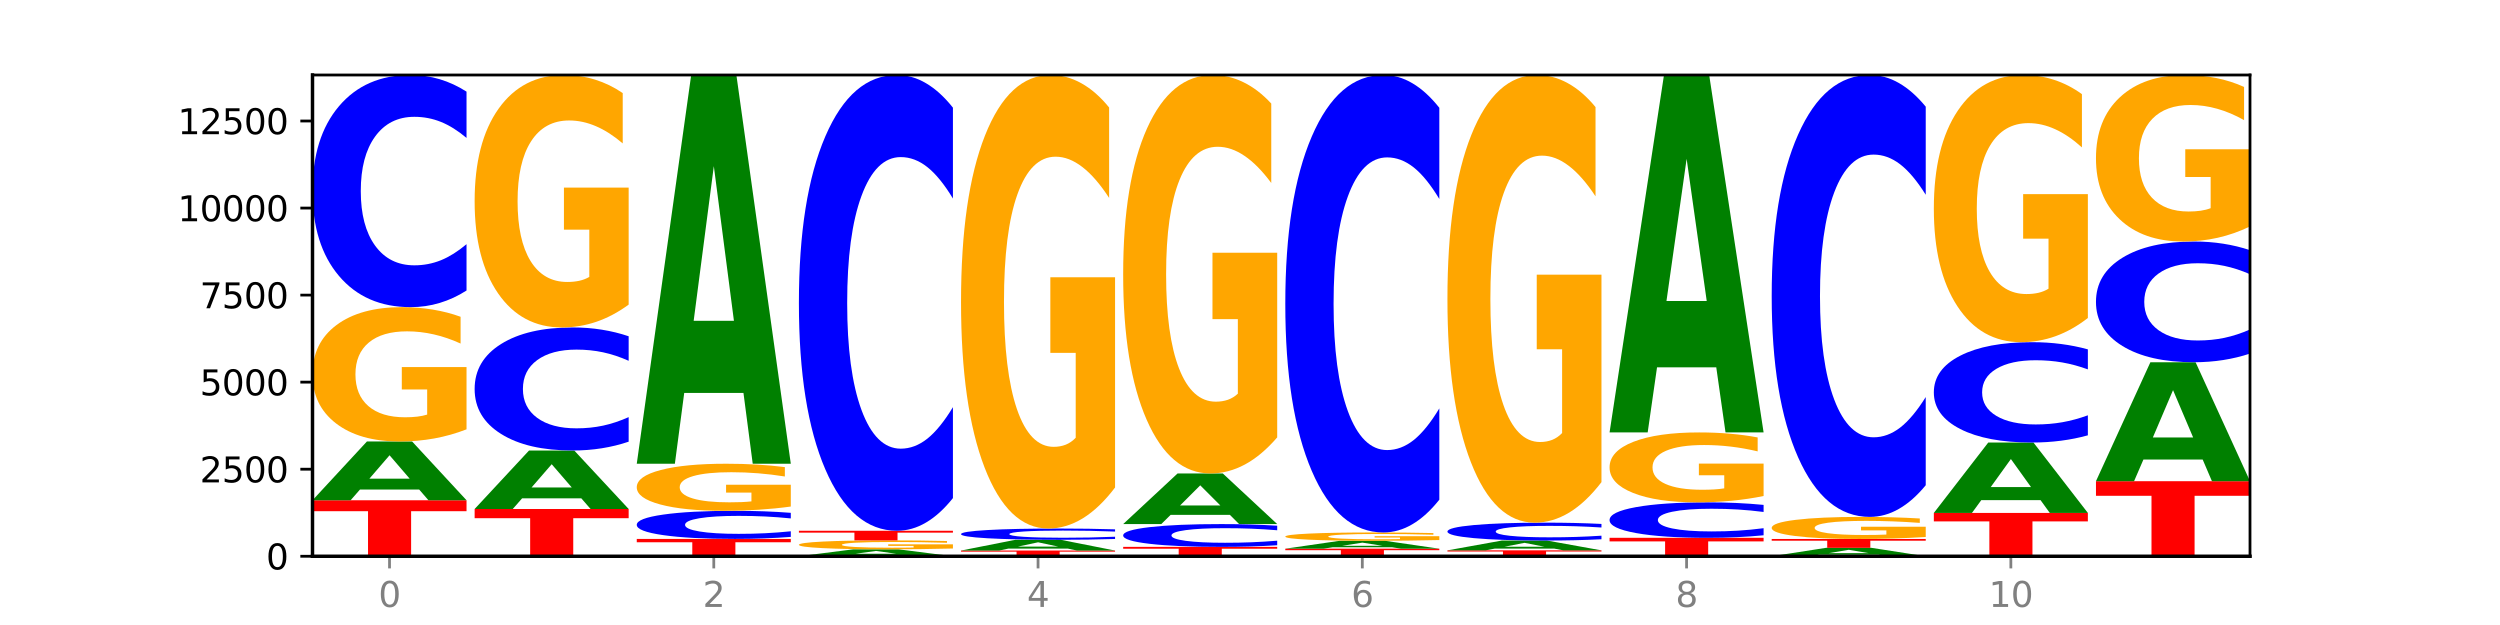
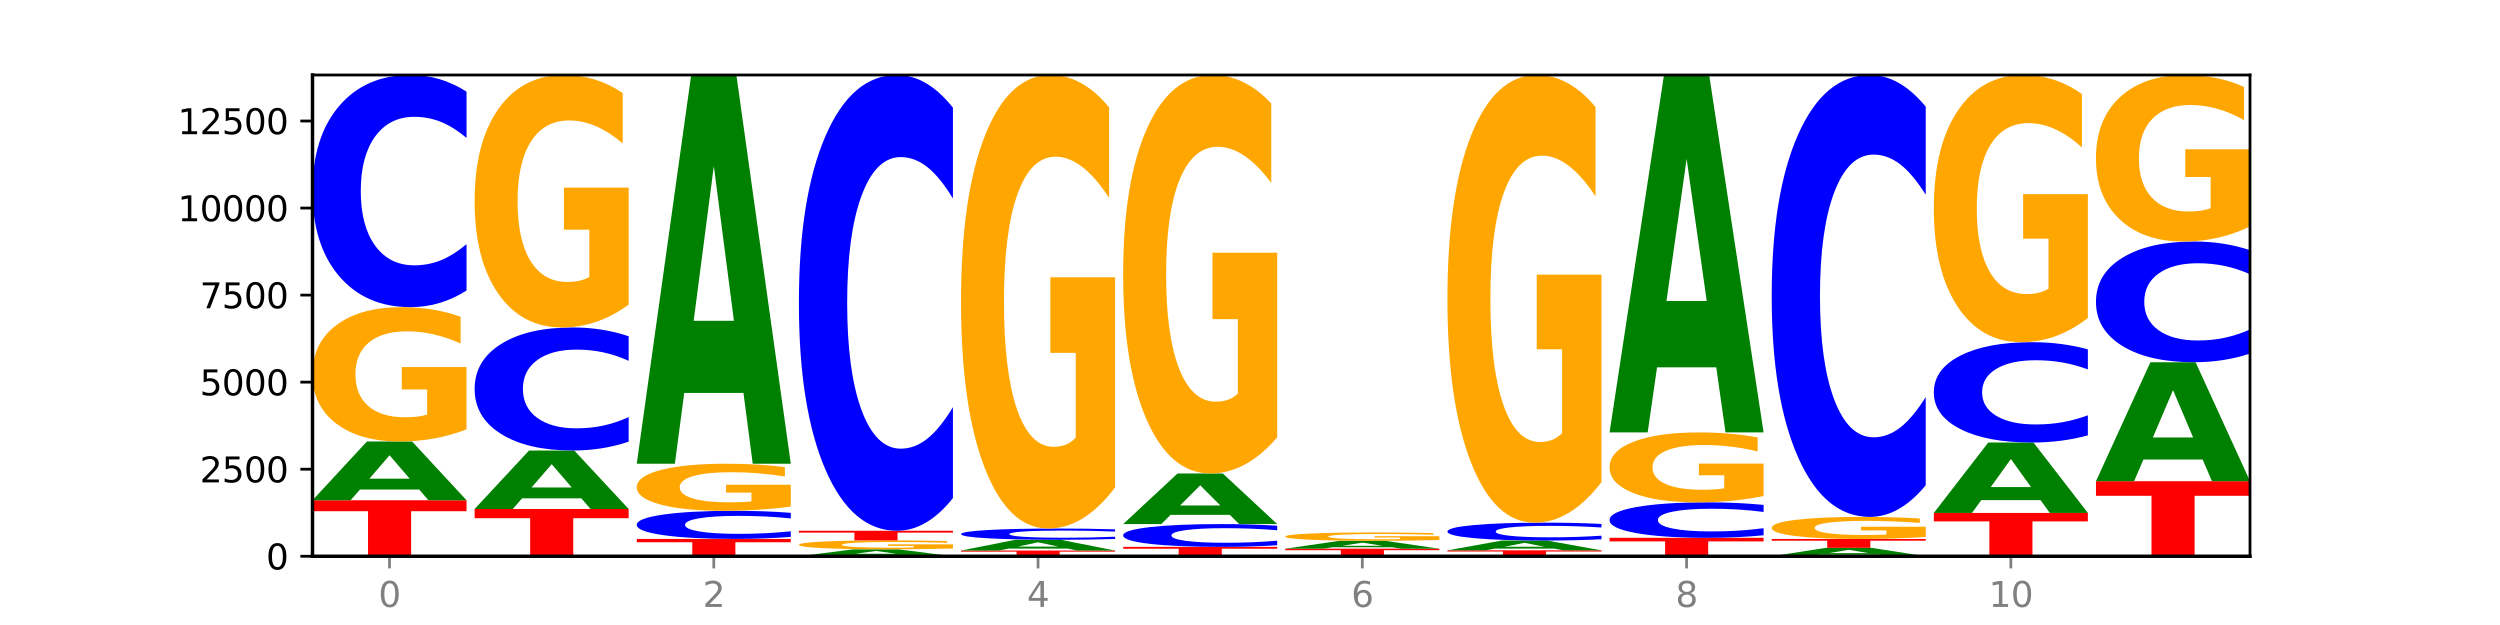
<svg xmlns="http://www.w3.org/2000/svg" xmlns:xlink="http://www.w3.org/1999/xlink" width="720pt" height="180pt" viewBox="0 0 720 180" version="1.1">
  <defs>
    <style type="text/css">*{stroke-linejoin: round; stroke-linecap: butt}</style>
  </defs>
  <g id="figure_1">
    <g id="patch_1">
      <path d="M 0 180  L 720 180  L 720 0  L 0 0  z " style="fill: #ffffff" />
    </g>
    <g id="axes_1">
      <g id="patch_2">
        <path d="M 90 160.2  L 648 160.2  L 648 21.6  L 90 21.6  z " style="fill: #ffffff" />
      </g>
      <g id="line2d_1">
        <path d="M 90 160.2  L 648 160.2  " clip-path="url(#p701e735730)" style="fill: none; stroke: #000000; stroke-width: 0.5; stroke-linecap: square" />
      </g>
      <g id="patch_3">
        <path d="M 90 144.075  L 134.36 144.075  L 134.36 147.22  L 118.401 147.22  L 118.401 160.2  L 105.99 160.2  L 105.99 147.22  L 90 147.22  L 90 144.075  z " clip-path="url(#p701e735730)" style="fill: #ff0000" />
      </g>
      <g id="patch_4">
        <path d="M 120.728 140.991  L 103.668 140.991  L 100.974 144.075  L 90 144.075  L 105.672 127.147  L 118.687 127.147  L 134.36 144.075  L 123.395 144.075  L 120.728 140.991  z M 106.389 137.849  L 117.98 137.849  L 112.194 131.116  L 106.389 137.849  z " clip-path="url(#p701e735730)" style="fill: #008000" />
      </g>
      <g id="patch_5">
        <path d="M 134.36 123.647  Q 129.886 125.397 125.074 126.276  Q 120.263 127.147 115.133 127.147  Q 103.541 127.147 96.77 121.936  Q 90 116.726 90 107.815  Q 90 98.8 96.89 93.629  Q 103.789 88.458 115.789 88.458  Q 120.412 88.458 124.647 89.161  Q 128.892 89.857 132.65 91.231  L 132.65 98.944  Q 128.773 97.177 124.935 96.306  Q 121.098 95.427 117.24 95.427  Q 110.102 95.427 106.235 98.64  Q 102.367 101.845 102.367 107.815  Q 102.367 113.729 106.096 116.957  Q 109.824 120.178 116.684 120.178  Q 118.553 120.178 120.153 119.994  Q 121.754 119.802 123.026 119.403  L 123.026 112.162  L 115.719 112.162  L 115.719 105.713  L 134.36 105.713  L 134.36 123.647  z " clip-path="url(#p701e735730)" style="fill: #ffa600" />
      </g>
      <g id="patch_6">
        <path d="M 134.36 83.666  Q 130.649 86.041 126.637 87.243  Q 122.624 88.458 118.254 88.458  Q 105.222 88.458 97.611 79.453  Q 90 70.449 90 55.05  Q 90 39.595 97.611 30.605  Q 105.222 21.6 118.254 21.6  Q 122.624 21.6 126.637 22.815  Q 130.649 24.017 134.36 26.392  L 134.36 39.72  Q 130.616 36.571 126.983 35.107  Q 123.351 33.643 119.339 33.643  Q 112.141 33.643 108.017 39.347  Q 103.904 45.037 103.904 55.05  Q 103.904 65.021 108.017 70.725  Q 112.141 76.415 119.339 76.415  Q 123.351 76.415 126.983 74.951  Q 130.616 73.473 134.36 70.325  L 134.36 83.666  z " clip-path="url(#p701e735730)" style="fill: #0000ff" />
      </g>
      <g id="patch_7">
        <path d="M 136.695 146.592  L 181.054 146.592  L 181.054 149.246  L 165.095 149.246  L 165.095 160.2  L 152.685 160.2  L 152.685 149.246  L 136.695 149.246  L 136.695 146.592  z " clip-path="url(#p701e735730)" style="fill: #ff0000" />
      </g>
      <g id="patch_8">
        <path d="M 167.423 143.523  L 150.363 143.523  L 147.669 146.592  L 136.695 146.592  L 152.367 129.744  L 165.382 129.744  L 181.054 146.592  L 170.089 146.592  L 167.423 143.523  z M 153.083 140.396  L 164.675 140.396  L 158.888 133.694  L 153.083 140.396  z " clip-path="url(#p701e735730)" style="fill: #008000" />
      </g>
      <g id="patch_9">
        <path d="M 181.054 127.204  Q 177.344 128.463 173.331 129.1  Q 169.319 129.744 164.949 129.744  Q 151.917 129.744 144.306 124.971  Q 136.695 120.198 136.695 112.035  Q 136.695 103.844 144.306 99.078  Q 151.917 94.305 164.949 94.305  Q 169.319 94.305 173.331 94.949  Q 177.344 95.586 181.054 96.845  L 181.054 103.909  Q 177.31 102.24 173.678 101.464  Q 170.045 100.688 166.033 100.688  Q 158.835 100.688 154.711 103.712  Q 150.598 106.728 150.598 112.035  Q 150.598 117.321 154.711 120.344  Q 158.835 123.361 166.033 123.361  Q 170.045 123.361 173.678 122.585  Q 177.31 121.801 181.054 120.132  L 181.054 127.204  z " clip-path="url(#p701e735730)" style="fill: #0000ff" />
      </g>
      <g id="patch_10">
        <path d="M 181.054 87.726  Q 176.581 91.016 171.769 92.668  Q 166.957 94.305 161.827 94.305  Q 150.235 94.305 143.465 84.513  Q 136.695 74.72 136.695 57.975  Q 136.695 41.034 143.584 31.317  Q 150.484 21.6 162.483 21.6  Q 167.106 21.6 171.341 22.922  Q 175.586 24.228 179.344 26.811  L 179.344 41.304  Q 175.467 37.985 171.63 36.348  Q 167.792 34.696 163.935 34.696  Q 156.797 34.696 152.929 40.734  Q 149.062 46.756 149.062 57.975  Q 149.062 69.089 152.79 75.156  Q 156.518 81.208 163.378 81.208  Q 165.247 81.208 166.848 80.863  Q 168.448 80.503 169.721 79.752  L 169.721 66.145  L 162.414 66.145  L 162.414 54.025  L 181.054 54.025  L 181.054 87.726  z " clip-path="url(#p701e735730)" style="fill: #ffa600" />
      </g>
      <g id="patch_11">
        <path d="M 183.389 155.206  L 227.749 155.206  L 227.749 156.18  L 211.79 156.18  L 211.79 160.2  L 199.379 160.2  L 199.379 156.18  L 183.389 156.18  L 183.389 155.206  z " clip-path="url(#p701e735730)" style="fill: #ff0000" />
      </g>
      <g id="patch_12">
        <path d="M 227.749 154.626  Q 224.038 154.913 220.026 155.059  Q 216.014 155.206 211.644 155.206  Q 198.612 155.206 191 154.116  Q 183.389 153.026 183.389 151.162  Q 183.389 149.291 191 148.203  Q 198.612 147.113 211.644 147.113  Q 216.014 147.113 220.026 147.26  Q 224.038 147.406 227.749 147.693  L 227.749 149.306  Q 224.005 148.925 220.372 148.748  Q 216.74 148.571 212.728 148.571  Q 205.53 148.571 201.406 149.261  Q 197.293 149.95 197.293 151.162  Q 197.293 152.369 201.406 153.059  Q 205.53 153.748 212.728 153.748  Q 216.74 153.748 220.372 153.571  Q 224.005 153.392 227.749 153.011  L 227.749 154.626  z " clip-path="url(#p701e735730)" style="fill: #0000ff" />
      </g>
      <g id="patch_13">
        <path d="M 227.749 145.886  Q 223.275 146.5 218.463 146.808  Q 213.652 147.113 208.522 147.113  Q 196.93 147.113 190.159 145.287  Q 183.389 143.461 183.389 140.338  Q 183.389 137.179 190.279 135.367  Q 197.178 133.555 209.178 133.555  Q 213.801 133.555 218.036 133.801  Q 222.281 134.045 226.039 134.527  L 226.039 137.23  Q 222.162 136.611 218.324 136.305  Q 214.487 135.997 210.629 135.997  Q 203.491 135.997 199.624 137.123  Q 195.757 138.246 195.757 140.338  Q 195.757 142.411 199.485 143.542  Q 203.213 144.671 210.073 144.671  Q 211.942 144.671 213.542 144.607  Q 215.143 144.539 216.415 144.399  L 216.415 141.862  L 209.108 141.862  L 209.108 139.602  L 227.749 139.602  L 227.749 145.886  z " clip-path="url(#p701e735730)" style="fill: #ffa600" />
      </g>
      <g id="patch_14">
        <path d="M 214.117 113.16  L 197.057 113.16  L 194.363 133.555  L 183.389 133.555  L 199.062 21.6  L 212.077 21.6  L 227.749 133.555  L 216.784 133.555  L 214.117 113.16  z M 199.778 92.382  L 211.369 92.382  L 205.583 47.849  L 199.778 92.382  z " clip-path="url(#p701e735730)" style="fill: #008000" />
      </g>
      <g id="patch_15">
        <path d="M 260.812 159.836  L 243.752 159.836  L 241.058 160.2  L 230.084 160.2  L 245.756 158.204  L 258.771 158.204  L 274.444 160.2  L 263.478 160.2  L 260.812 159.836  z M 246.473 159.466  L 258.064 159.466  L 252.277 158.672  L 246.473 159.466  z " clip-path="url(#p701e735730)" style="fill: #008000" />
      </g>
      <g id="patch_16">
        <path d="M 274.444 157.971  Q 269.97 158.088 265.158 158.146  Q 260.346 158.204 255.216 158.204  Q 243.624 158.204 236.854 157.857  Q 230.084 157.51 230.084 156.917  Q 230.084 156.316 236.973 155.972  Q 243.873 155.627 255.872 155.627  Q 260.495 155.627 264.73 155.674  Q 268.976 155.72 272.734 155.812  L 272.734 156.326  Q 268.856 156.208 265.019 156.15  Q 261.181 156.091 257.324 156.091  Q 250.186 156.091 246.318 156.305  Q 242.451 156.519 242.451 156.917  Q 242.451 157.311 246.179 157.526  Q 249.907 157.74 256.767 157.74  Q 258.636 157.74 260.237 157.728  Q 261.837 157.715 263.11 157.689  L 263.11 157.206  L 255.803 157.206  L 255.803 156.777  L 274.444 156.777  L 274.444 157.971  z " clip-path="url(#p701e735730)" style="fill: #ffa600" />
      </g>
      <g id="patch_17">
        <path d="M 230.084 152.859  L 274.444 152.859  L 274.444 153.399  L 258.484 153.399  L 258.484 155.627  L 246.074 155.627  L 246.074 153.399  L 230.084 153.399  L 230.084 152.859  z " clip-path="url(#p701e735730)" style="fill: #ff0000" />
      </g>
      <g id="patch_18">
        <path d="M 274.444 143.451  Q 270.733 148.114 266.721 150.473  Q 262.708 152.859 258.338 152.859  Q 245.306 152.859 237.695 135.181  Q 230.084 117.503 230.084 87.27  Q 230.084 56.93 237.695 39.278  Q 245.306 21.6 258.338 21.6  Q 262.708 21.6 266.721 23.986  Q 270.733 26.345 274.444 31.009  L 274.444 57.174  Q 270.699 50.992 267.067 48.118  Q 263.435 45.243 259.422 45.243  Q 252.224 45.243 248.1 56.442  Q 243.987 67.613 243.987 87.27  Q 243.987 106.847 248.1 118.045  Q 252.224 129.216 259.422 129.216  Q 263.435 129.216 267.067 126.342  Q 270.699 123.441 274.444 117.259  L 274.444 143.451  z " clip-path="url(#p701e735730)" style="fill: #0000ff" />
      </g>
      <g id="patch_19">
        <path d="M 276.778 158.555  L 321.138 158.555  L 321.138 158.876  L 305.179 158.876  L 305.179 160.2  L 292.768 160.2  L 292.768 158.876  L 276.778 158.876  L 276.778 158.555  z " clip-path="url(#p701e735730)" style="fill: #ff0000" />
      </g>
      <g id="patch_20">
        <path d="M 307.506 157.991  L 290.446 157.991  L 287.753 158.555  L 276.778 158.555  L 292.451 155.457  L 305.466 155.457  L 321.138 158.555  L 310.173 158.555  L 307.506 157.991  z M 293.167 157.416  L 304.758 157.416  L 298.972 156.183  L 293.167 157.416  z " clip-path="url(#p701e735730)" style="fill: #008000" />
      </g>
      <g id="patch_21">
        <path d="M 321.138 155.224  Q 317.427 155.34 313.415 155.398  Q 309.403 155.457 305.033 155.457  Q 292.001 155.457 284.389 155.02  Q 276.778 154.584 276.778 153.838  Q 276.778 153.089 284.389 152.654  Q 292.001 152.218 305.033 152.218  Q 309.403 152.218 313.415 152.276  Q 317.427 152.335 321.138 152.45  L 321.138 153.095  Q 317.394 152.943 313.762 152.872  Q 310.129 152.801 306.117 152.801  Q 298.919 152.801 294.795 153.077  Q 290.682 153.353 290.682 153.838  Q 290.682 154.321 294.795 154.598  Q 298.919 154.873 306.117 154.873  Q 310.129 154.873 313.762 154.802  Q 317.394 154.731 321.138 154.578  L 321.138 155.224  z " clip-path="url(#p701e735730)" style="fill: #0000ff" />
      </g>
      <g id="patch_22">
        <path d="M 321.138 140.4  Q 316.664 146.309 311.853 149.277  Q 307.041 152.218 301.911 152.218  Q 290.319 152.218 283.549 134.626  Q 276.778 117.034 276.778 86.949  Q 276.778 56.514 283.668 39.057  Q 290.567 21.6 302.567 21.6  Q 307.19 21.6 311.425 23.974  Q 315.67 26.322 319.428 30.963  L 319.428 57  Q 315.551 51.037 311.713 48.096  Q 307.876 45.128 304.018 45.128  Q 296.88 45.128 293.013 55.974  Q 289.146 66.794 289.146 86.949  Q 289.146 106.916 292.874 117.816  Q 296.602 128.69 303.462 128.69  Q 305.331 128.69 306.931 128.069  Q 308.532 127.422 309.805 126.072  L 309.805 101.627  L 302.497 101.627  L 302.497 79.853  L 321.138 79.853  L 321.138 140.4  z " clip-path="url(#p701e735730)" style="fill: #ffa600" />
      </g>
      <g id="patch_23">
        <path d="M 323.473 157.502  L 367.833 157.502  L 367.833 158.029  L 351.873 158.029  L 351.873 160.2  L 339.463 160.2  L 339.463 158.029  L 323.473 158.029  L 323.473 157.502  z " clip-path="url(#p701e735730)" style="fill: #ff0000" />
      </g>
      <g id="patch_24">
        <path d="M 367.833 157.032  Q 364.122 157.265 360.11 157.383  Q 356.097 157.502 351.727 157.502  Q 338.695 157.502 331.084 156.618  Q 323.473 155.733 323.473 154.22  Q 323.473 152.702 331.084 151.819  Q 338.695 150.934 351.727 150.934  Q 356.097 150.934 360.11 151.053  Q 364.122 151.171 367.833 151.405  L 367.833 152.714  Q 364.088 152.405 360.456 152.261  Q 356.824 152.117 352.811 152.117  Q 345.614 152.117 341.489 152.677  Q 337.376 153.236 337.376 154.22  Q 337.376 155.2 341.489 155.76  Q 345.614 156.319 352.811 156.319  Q 356.824 156.319 360.456 156.175  Q 364.088 156.03 367.833 155.721  L 367.833 157.032  z " clip-path="url(#p701e735730)" style="fill: #0000ff" />
      </g>
      <g id="patch_25">
        <path d="M 354.201 148.278  L 337.141 148.278  L 334.447 150.934  L 323.473 150.934  L 339.145 136.353  L 352.16 136.353  L 367.833 150.934  L 356.867 150.934  L 354.201 148.278  z M 339.862 145.572  L 351.453 145.572  L 345.666 139.772  L 339.862 145.572  z " clip-path="url(#p701e735730)" style="fill: #008000" />
      </g>
      <g id="patch_26">
        <path d="M 367.833 125.97  Q 363.359 131.162 358.547 133.769  Q 353.735 136.353 348.605 136.353  Q 337.013 136.353 330.243 120.898  Q 323.473 105.442 323.473 79.012  Q 323.473 52.273 330.362 36.937  Q 337.262 21.6 349.262 21.6  Q 353.884 21.6 358.12 23.686  Q 362.365 25.748 366.123 29.825  L 366.123 52.7  Q 362.245 47.461 358.408 44.878  Q 354.57 42.27 350.713 42.27  Q 343.575 42.27 339.708 51.799  Q 335.84 61.305 335.84 79.012  Q 335.84 96.553 339.568 106.13  Q 343.297 115.683 350.156 115.683  Q 352.025 115.683 353.626 115.137  Q 355.227 114.569 356.499 113.383  L 356.499 91.907  L 349.192 91.907  L 349.192 72.778  L 367.833 72.778  L 367.833 125.97  z " clip-path="url(#p701e735730)" style="fill: #ffa600" />
      </g>
      <g id="patch_27">
        <path d="M 370.167 158.024  L 414.527 158.024  L 414.527 158.448  L 398.568 158.448  L 398.568 160.2  L 386.158 160.2  L 386.158 158.448  L 370.167 158.448  L 370.167 158.024  z " clip-path="url(#p701e735730)" style="fill: #ff0000" />
      </g>
      <g id="patch_28">
        <path d="M 400.895 157.609  L 383.835 157.609  L 381.142 158.024  L 370.167 158.024  L 385.84 155.747  L 398.855 155.747  L 414.527 158.024  L 403.562 158.024  L 400.895 157.609  z M 386.556 157.187  L 398.147 157.187  L 392.361 156.281  L 386.556 157.187  z " clip-path="url(#p701e735730)" style="fill: #008000" />
      </g>
      <g id="patch_29">
        <path d="M 414.527 155.531  Q 410.053 155.639 405.242 155.694  Q 400.43 155.747 395.3 155.747  Q 383.708 155.747 376.938 155.425  Q 370.167 155.102 370.167 154.55  Q 370.167 153.991 377.057 153.671  Q 383.956 153.351 395.956 153.351  Q 400.579 153.351 404.814 153.394  Q 409.059 153.437 412.817 153.523  L 412.817 154  Q 408.94 153.891 405.102 153.837  Q 401.265 153.782 397.408 153.782  Q 390.269 153.782 386.402 153.981  Q 382.535 154.18 382.535 154.55  Q 382.535 154.916 386.263 155.116  Q 389.991 155.316 396.851 155.316  Q 398.72 155.316 400.321 155.304  Q 401.921 155.292 403.194 155.268  L 403.194 154.819  L 395.887 154.819  L 395.887 154.42  L 414.527 154.42  L 414.527 155.531  z " clip-path="url(#p701e735730)" style="fill: #ffa600" />
      </g>
      <g id="patch_30">
-         <path d="M 414.527 143.907  Q 410.817 148.588 406.804 150.956  Q 402.792 153.351 398.422 153.351  Q 385.39 153.351 377.779 135.606  Q 370.167 117.862 370.167 87.516  Q 370.167 57.062 377.779 39.345  Q 385.39 21.6 398.422 21.6  Q 402.792 21.6 406.804 23.995  Q 410.817 26.363 414.527 31.044  L 414.527 57.307  Q 410.783 51.102 407.151 48.217  Q 403.518 45.332 399.506 45.332  Q 392.308 45.332 388.184 56.572  Q 384.071 67.785 384.071 87.516  Q 384.071 107.166 388.184 118.406  Q 392.308 129.619 399.506 129.619  Q 403.518 129.619 407.151 126.734  Q 410.783 123.822 414.527 117.617  L 414.527 143.907  z " clip-path="url(#p701e735730)" style="fill: #0000ff" />
-       </g>
+         </g>
      <g id="patch_31">
        <path d="M 416.862 158.505  L 461.222 158.505  L 461.222 158.836  L 445.263 158.836  L 445.263 160.2  L 432.852 160.2  L 432.852 158.836  L 416.862 158.836  L 416.862 158.505  z " clip-path="url(#p701e735730)" style="fill: #ff0000" />
      </g>
      <g id="patch_32">
        <path d="M 447.59 157.99  L 430.53 157.99  L 427.836 158.505  L 416.862 158.505  L 432.534 155.677  L 445.549 155.677  L 461.222 158.505  L 450.257 158.505  L 447.59 157.99  z M 433.251 157.465  L 444.842 157.465  L 439.055 156.34  L 433.251 157.465  z " clip-path="url(#p701e735730)" style="fill: #008000" />
      </g>
      <g id="patch_33">
        <path d="M 461.222 155.308  Q 457.511 155.491 453.499 155.584  Q 449.486 155.677 445.116 155.677  Q 432.084 155.677 424.473 154.983  Q 416.862 154.289 416.862 153.102  Q 416.862 151.91 424.473 151.217  Q 432.084 150.523 445.116 150.523  Q 449.486 150.523 453.499 150.616  Q 457.511 150.709 461.222 150.892  L 461.222 151.92  Q 457.478 151.677 453.845 151.564  Q 450.213 151.451 446.2 151.451  Q 439.003 151.451 434.879 151.891  Q 430.766 152.33 430.766 153.102  Q 430.766 153.87 434.879 154.31  Q 439.003 154.749 446.2 154.749  Q 450.213 154.749 453.845 154.636  Q 457.478 154.522 461.222 154.279  L 461.222 155.308  z " clip-path="url(#p701e735730)" style="fill: #0000ff" />
      </g>
      <g id="patch_34">
        <path d="M 461.222 138.858  Q 456.748 144.69 451.936 147.62  Q 447.124 150.523 441.995 150.523  Q 430.403 150.523 423.632 133.159  Q 416.862 115.795 416.862 86.101  Q 416.862 56.061 423.752 38.831  Q 430.651 21.6 442.651 21.6  Q 447.274 21.6 451.509 23.944  Q 455.754 26.261 459.512 30.841  L 459.512 56.54  Q 455.635 50.655 451.797 47.752  Q 447.96 44.823 444.102 44.823  Q 436.964 44.823 433.097 55.528  Q 429.229 66.208 429.229 86.101  Q 429.229 105.809 432.958 116.568  Q 436.686 127.3 443.545 127.3  Q 445.414 127.3 447.015 126.688  Q 448.616 126.048 449.888 124.717  L 449.888 100.589  L 442.581 100.589  L 442.581 79.097  L 461.222 79.097  L 461.222 138.858  z " clip-path="url(#p701e735730)" style="fill: #ffa600" />
      </g>
      <g id="patch_35">
        <path d="M 463.556 154.895  L 507.916 154.895  L 507.916 155.93  L 491.957 155.93  L 491.957 160.2  L 479.547 160.2  L 479.547 155.93  L 463.556 155.93  L 463.556 154.895  z " clip-path="url(#p701e735730)" style="fill: #ff0000" />
      </g>
      <g id="patch_36">
        <path d="M 507.916 154.163  Q 504.206 154.526 500.193 154.709  Q 496.181 154.895 491.811 154.895  Q 478.779 154.895 471.168 153.519  Q 463.556 152.142 463.556 149.789  Q 463.556 147.427 471.168 146.053  Q 478.779 144.676 491.811 144.676  Q 496.181 144.676 500.193 144.862  Q 504.206 145.046 507.916 145.409  L 507.916 147.446  Q 504.172 146.965 500.54 146.741  Q 496.907 146.517 492.895 146.517  Q 485.697 146.517 481.573 147.389  Q 477.46 148.258 477.46 149.789  Q 477.46 151.313 481.573 152.185  Q 485.697 153.054 492.895 153.054  Q 496.907 153.054 500.54 152.831  Q 504.172 152.605 507.916 152.123  L 507.916 154.163  z " clip-path="url(#p701e735730)" style="fill: #0000ff" />
      </g>
      <g id="patch_37">
        <path d="M 507.916 142.854  Q 503.443 143.765 498.631 144.223  Q 493.819 144.676 488.689 144.676  Q 477.097 144.676 470.327 141.964  Q 463.556 139.252 463.556 134.614  Q 463.556 129.922 470.446 127.231  Q 477.346 124.54 489.345 124.54  Q 493.968 124.54 498.203 124.906  Q 502.448 125.268 506.206 125.983  L 506.206 129.997  Q 502.329 129.078 498.492 128.624  Q 494.654 128.167 490.797 128.167  Q 483.659 128.167 479.791 129.839  Q 475.924 131.507 475.924 134.614  Q 475.924 137.692 479.652 139.373  Q 483.38 141.049 490.24 141.049  Q 492.109 141.049 493.71 140.953  Q 495.31 140.854 496.583 140.646  L 496.583 136.877  L 489.276 136.877  L 489.276 133.52  L 507.916 133.52  L 507.916 142.854  z " clip-path="url(#p701e735730)" style="fill: #ffa600" />
      </g>
      <g id="patch_38">
        <path d="M 494.285 105.787  L 477.225 105.787  L 474.531 124.54  L 463.556 124.54  L 479.229 21.6  L 492.244 21.6  L 507.916 124.54  L 496.951 124.54  L 494.285 105.787  z M 479.945 86.682  L 491.536 86.682  L 485.75 45.735  L 479.945 86.682  z " clip-path="url(#p701e735730)" style="fill: #008000" />
      </g>
      <g id="patch_39">
        <path d="M 540.979 159.758  L 523.919 159.758  L 521.225 160.2  L 510.251 160.2  L 525.923 157.773  L 538.938 157.773  L 554.611 160.2  L 543.646 160.2  L 540.979 159.758  z M 526.64 159.307  L 538.231 159.307  L 532.445 158.342  L 526.64 159.307  z " clip-path="url(#p701e735730)" style="fill: #008000" />
      </g>
      <g id="patch_40">
        <path d="M 510.251 155.226  L 554.611 155.226  L 554.611 155.723  L 538.652 155.723  L 538.652 157.773  L 526.241 157.773  L 526.241 155.723  L 510.251 155.723  L 510.251 155.226  z " clip-path="url(#p701e735730)" style="fill: #ff0000" />
      </g>
      <g id="patch_41">
        <path d="M 554.611 154.651  Q 550.137 154.938 545.325 155.083  Q 540.514 155.226 535.384 155.226  Q 523.792 155.226 517.021 154.37  Q 510.251 153.513 510.251 152.049  Q 510.251 150.568 517.141 149.718  Q 524.04 148.868 536.04 148.868  Q 540.663 148.868 544.898 148.984  Q 549.143 149.098 552.901 149.324  L 552.901 150.591  Q 549.024 150.301 545.186 150.158  Q 541.349 150.013 537.491 150.013  Q 530.353 150.013 526.486 150.541  Q 522.619 151.068 522.619 152.049  Q 522.619 153.021 526.347 153.551  Q 530.075 154.081 536.935 154.081  Q 538.804 154.081 540.404 154.051  Q 542.005 154.019 543.277 153.953  L 543.277 152.763  L 535.97 152.763  L 535.97 151.704  L 554.611 151.704  L 554.611 154.651  z " clip-path="url(#p701e735730)" style="fill: #ffa600" />
      </g>
      <g id="patch_42">
        <path d="M 554.611 139.746  Q 550.9 144.267 546.888 146.555  Q 542.875 148.868 538.505 148.868  Q 525.474 148.868 517.862 131.727  Q 510.251 114.586 510.251 85.273  Q 510.251 55.855 517.862 38.741  Q 525.474 21.6 538.505 21.6  Q 542.875 21.6 546.888 23.913  Q 550.9 26.201 554.611 30.723  L 554.611 56.092  Q 550.867 50.098 547.234 47.311  Q 543.602 44.525 539.59 44.525  Q 532.392 44.525 528.268 55.382  Q 524.155 66.214 524.155 85.273  Q 524.155 104.255 528.268 115.112  Q 532.392 125.944 539.59 125.944  Q 543.602 125.944 547.234 123.157  Q 550.867 120.344 554.611 114.35  L 554.611 139.746  z " clip-path="url(#p701e735730)" style="fill: #0000ff" />
      </g>
      <g id="patch_43">
        <path d="M 556.946 147.725  L 601.305 147.725  L 601.305 150.158  L 585.346 150.158  L 585.346 160.2  L 572.936 160.2  L 572.936 150.158  L 556.946 150.158  L 556.946 147.725  z " clip-path="url(#p701e735730)" style="fill: #ff0000" />
      </g>
      <g id="patch_44">
        <path d="M 587.674 144.031  L 570.614 144.031  L 567.92 147.725  L 556.946 147.725  L 572.618 127.448  L 585.633 127.448  L 601.305 147.725  L 590.34 147.725  L 587.674 144.031  z M 573.335 140.268  L 584.926 140.268  L 579.139 132.202  L 573.335 140.268  z " clip-path="url(#p701e735730)" style="fill: #008000" />
      </g>
      <g id="patch_45">
        <path d="M 601.305 125.376  Q 597.595 126.403 593.582 126.922  Q 589.57 127.448 585.2 127.448  Q 572.168 127.448 564.557 123.555  Q 556.946 119.663 556.946 113.006  Q 556.946 106.326 564.557 102.439  Q 572.168 98.547 585.2 98.547  Q 589.57 98.547 593.582 99.072  Q 597.595 99.591 601.305 100.618  L 601.305 106.379  Q 597.561 105.018 593.929 104.385  Q 590.297 103.752 586.284 103.752  Q 579.086 103.752 574.962 106.218  Q 570.849 108.678 570.849 113.006  Q 570.849 117.317 574.962 119.782  Q 579.086 122.242 586.284 122.242  Q 590.297 122.242 593.929 121.609  Q 597.561 120.97 601.305 119.609  L 601.305 125.376  z " clip-path="url(#p701e735730)" style="fill: #0000ff" />
      </g>
      <g id="patch_46">
        <path d="M 601.305 91.585  Q 596.832 95.066 592.02 96.814  Q 587.208 98.547 582.078 98.547  Q 570.486 98.547 563.716 88.183  Q 556.946 77.82 556.946 60.097  Q 556.946 42.168 563.835 31.884  Q 570.735 21.6 582.734 21.6  Q 587.357 21.6 591.592 22.999  Q 595.838 24.382 599.595 27.115  L 599.595 42.454  Q 595.718 38.941 591.881 37.209  Q 588.043 35.46 584.186 35.46  Q 577.048 35.46 573.18 41.85  Q 569.313 48.224 569.313 60.097  Q 569.313 71.859 573.041 78.281  Q 576.769 84.686 583.629 84.686  Q 585.498 84.686 587.099 84.321  Q 588.699 83.939 589.972 83.144  L 589.972 68.744  L 582.665 68.744  L 582.665 55.917  L 601.305 55.917  L 601.305 91.585  z " clip-path="url(#p701e735730)" style="fill: #ffa600" />
      </g>
      <g id="patch_47">
        <path d="M 603.64 138.579  L 648 138.579  L 648 142.796  L 632.041 142.796  L 632.041 160.2  L 619.63 160.2  L 619.63 142.796  L 603.64 142.796  L 603.64 138.579  z " clip-path="url(#p701e735730)" style="fill: #ff0000" />
      </g>
      <g id="patch_48">
        <path d="M 634.368 132.339  L 617.308 132.339  L 614.614 138.579  L 603.64 138.579  L 619.313 104.323  L 632.328 104.323  L 648 138.579  L 637.035 138.579  L 634.368 132.339  z M 620.029 125.981  L 631.62 125.981  L 625.834 112.355  L 620.029 125.981  z " clip-path="url(#p701e735730)" style="fill: #008000" />
      </g>
      <g id="patch_49">
        <path d="M 648 101.831  Q 644.289 103.066 640.277 103.691  Q 636.265 104.323 631.895 104.323  Q 618.863 104.323 611.251 99.64  Q 603.64 94.958 603.64 86.95  Q 603.64 78.913 611.251 74.238  Q 618.863 69.555 631.895 69.555  Q 636.265 69.555 640.277 70.187  Q 644.289 70.812 648 72.047  L 648 78.978  Q 644.256 77.34 640.623 76.579  Q 636.991 75.818 632.979 75.818  Q 625.781 75.818 621.657 78.784  Q 617.544 81.743 617.544 86.95  Q 617.544 92.135 621.657 95.101  Q 625.781 98.06 632.979 98.06  Q 636.991 98.06 640.623 97.299  Q 644.256 96.53 648 94.893  L 648 101.831  z " clip-path="url(#p701e735730)" style="fill: #0000ff" />
      </g>
      <g id="patch_50">
        <path d="M 648 65.216  Q 643.526 67.386 638.714 68.475  Q 633.903 69.555 628.773 69.555  Q 617.181 69.555 610.41 63.096  Q 603.64 56.638 603.64 45.592  Q 603.64 34.418 610.53 28.009  Q 617.429 21.6 629.429 21.6  Q 634.052 21.6 638.287 22.472  Q 642.532 23.334 646.29 25.037  L 646.29 34.597  Q 642.413 32.407 638.575 31.328  Q 634.738 30.238 630.88 30.238  Q 623.742 30.238 619.875 34.22  Q 616.008 38.193 616.008 45.592  Q 616.008 52.923 619.736 56.925  Q 623.464 60.917 630.324 60.917  Q 632.193 60.917 633.793 60.689  Q 635.394 60.451 636.666 59.956  L 636.666 50.981  L 629.359 50.981  L 629.359 42.987  L 648 42.987  L 648 65.216  z " clip-path="url(#p701e735730)" style="fill: #ffa600" />
      </g>
      <g id="matplotlib.axis_1">
        <g id="xtick_1">
          <g id="line2d_2">
            <defs>
              <path id="me1bd3a312d" d="M 0 0  L 0 3.5  " style="stroke: #808080; stroke-width: 0.8" />
            </defs>
            <g>
              <use xlink:href="#me1bd3a312d" x="112.18" y="160.2" style="fill: #808080; stroke: #808080; stroke-width: 0.8" />
            </g>
          </g>
          <g id="text_1">
            <g style="fill: #808080" transform="translate(108.999 174.798) scale(0.1 -0.1)">
              <defs>
                <path id="DejaVuSans-30" d="M 2034 4250  Q 1547 4250 1301 3770  Q 1056 3291 1056 2328  Q 1056 1369 1301 889  Q 1547 409 2034 409  Q 2525 409 2770 889  Q 3016 1369 3016 2328  Q 3016 3291 2770 3770  Q 2525 4250 2034 4250  z M 2034 4750  Q 2819 4750 3233 4129  Q 3647 3509 3647 2328  Q 3647 1150 3233 529  Q 2819 -91 2034 -91  Q 1250 -91 836 529  Q 422 1150 422 2328  Q 422 3509 836 4129  Q 1250 4750 2034 4750  z " transform="scale(0.016)" />
              </defs>
              <use xlink:href="#DejaVuSans-30" />
            </g>
          </g>
        </g>
        <g id="xtick_2">
          <g id="line2d_3">
            <g>
              <use xlink:href="#me1bd3a312d" x="205.569" y="160.2" style="fill: #808080; stroke: #808080; stroke-width: 0.8" />
            </g>
          </g>
          <g id="text_2">
            <g style="fill: #808080" transform="translate(202.388 174.798) scale(0.1 -0.1)">
              <defs>
                <path id="DejaVuSans-32" d="M 1228 531  L 3431 531  L 3431 0  L 469 0  L 469 531  Q 828 903 1448 1529  Q 2069 2156 2228 2338  Q 2531 2678 2651 2914  Q 2772 3150 2772 3378  Q 2772 3750 2511 3984  Q 2250 4219 1831 4219  Q 1534 4219 1204 4116  Q 875 4013 500 3803  L 500 4441  Q 881 4594 1212 4672  Q 1544 4750 1819 4750  Q 2544 4750 2975 4387  Q 3406 4025 3406 3419  Q 3406 3131 3298 2873  Q 3191 2616 2906 2266  Q 2828 2175 2409 1742  Q 1991 1309 1228 531  z " transform="scale(0.016)" />
              </defs>
              <use xlink:href="#DejaVuSans-32" />
            </g>
          </g>
        </g>
        <g id="xtick_3">
          <g id="line2d_4">
            <g>
              <use xlink:href="#me1bd3a312d" x="298.958" y="160.2" style="fill: #808080; stroke: #808080; stroke-width: 0.8" />
            </g>
          </g>
          <g id="text_3">
            <g style="fill: #808080" transform="translate(295.777 174.798) scale(0.1 -0.1)">
              <defs>
                <path id="DejaVuSans-34" d="M 2419 4116  L 825 1625  L 2419 1625  L 2419 4116  z M 2253 4666  L 3047 4666  L 3047 1625  L 3713 1625  L 3713 1100  L 3047 1100  L 3047 0  L 2419 0  L 2419 1100  L 313 1100  L 313 1709  L 2253 4666  z " transform="scale(0.016)" />
              </defs>
              <use xlink:href="#DejaVuSans-34" />
            </g>
          </g>
        </g>
        <g id="xtick_4">
          <g id="line2d_5">
            <g>
              <use xlink:href="#me1bd3a312d" x="392.347" y="160.2" style="fill: #808080; stroke: #808080; stroke-width: 0.8" />
            </g>
          </g>
          <g id="text_4">
            <g style="fill: #808080" transform="translate(389.166 174.798) scale(0.1 -0.1)">
              <defs>
                <path id="DejaVuSans-36" d="M 2113 2584  Q 1688 2584 1439 2293  Q 1191 2003 1191 1497  Q 1191 994 1439 701  Q 1688 409 2113 409  Q 2538 409 2786 701  Q 3034 994 3034 1497  Q 3034 2003 2786 2293  Q 2538 2584 2113 2584  z M 3366 4563  L 3366 3988  Q 3128 4100 2886 4159  Q 2644 4219 2406 4219  Q 1781 4219 1451 3797  Q 1122 3375 1075 2522  Q 1259 2794 1537 2939  Q 1816 3084 2150 3084  Q 2853 3084 3261 2657  Q 3669 2231 3669 1497  Q 3669 778 3244 343  Q 2819 -91 2113 -91  Q 1303 -91 875 529  Q 447 1150 447 2328  Q 447 3434 972 4092  Q 1497 4750 2381 4750  Q 2619 4750 2861 4703  Q 3103 4656 3366 4563  z " transform="scale(0.016)" />
              </defs>
              <use xlink:href="#DejaVuSans-36" />
            </g>
          </g>
        </g>
        <g id="xtick_5">
          <g id="line2d_6">
            <g>
              <use xlink:href="#me1bd3a312d" x="485.736" y="160.2" style="fill: #808080; stroke: #808080; stroke-width: 0.8" />
            </g>
          </g>
          <g id="text_5">
            <g style="fill: #808080" transform="translate(482.555 174.798) scale(0.1 -0.1)">
              <defs>
                <path id="DejaVuSans-38" d="M 2034 2216  Q 1584 2216 1326 1975  Q 1069 1734 1069 1313  Q 1069 891 1326 650  Q 1584 409 2034 409  Q 2484 409 2743 651  Q 3003 894 3003 1313  Q 3003 1734 2745 1975  Q 2488 2216 2034 2216  z M 1403 2484  Q 997 2584 770 2862  Q 544 3141 544 3541  Q 544 4100 942 4425  Q 1341 4750 2034 4750  Q 2731 4750 3128 4425  Q 3525 4100 3525 3541  Q 3525 3141 3298 2862  Q 3072 2584 2669 2484  Q 3125 2378 3379 2068  Q 3634 1759 3634 1313  Q 3634 634 3220 271  Q 2806 -91 2034 -91  Q 1263 -91 848 271  Q 434 634 434 1313  Q 434 1759 690 2068  Q 947 2378 1403 2484  z M 1172 3481  Q 1172 3119 1398 2916  Q 1625 2713 2034 2713  Q 2441 2713 2670 2916  Q 2900 3119 2900 3481  Q 2900 3844 2670 4047  Q 2441 4250 2034 4250  Q 1625 4250 1398 4047  Q 1172 3844 1172 3481  z " transform="scale(0.016)" />
              </defs>
              <use xlink:href="#DejaVuSans-38" />
            </g>
          </g>
        </g>
        <g id="xtick_6">
          <g id="line2d_7">
            <g>
              <use xlink:href="#me1bd3a312d" x="579.126" y="160.2" style="fill: #808080; stroke: #808080; stroke-width: 0.8" />
            </g>
          </g>
          <g id="text_6">
            <g style="fill: #808080" transform="translate(572.763 174.798) scale(0.1 -0.1)">
              <defs>
                <path id="DejaVuSans-31" d="M 794 531  L 1825 531  L 1825 4091  L 703 3866  L 703 4441  L 1819 4666  L 2450 4666  L 2450 531  L 3481 531  L 3481 0  L 794 0  L 794 531  z " transform="scale(0.016)" />
              </defs>
              <use xlink:href="#DejaVuSans-31" />
              <use xlink:href="#DejaVuSans-30" x="63.623" />
            </g>
          </g>
        </g>
      </g>
      <g id="matplotlib.axis_2">
        <g id="ytick_1">
          <g id="line2d_8">
            <defs>
              <path id="m1029105e7c" d="M 0 0  L -3.5 0  " style="stroke: #000000; stroke-width: 0.8" />
            </defs>
            <g>
              <use xlink:href="#m1029105e7c" x="90" y="160.2" style="stroke: #000000; stroke-width: 0.8" />
            </g>
          </g>
          <g id="text_7">
            <g transform="translate(76.638 163.999) scale(0.1 -0.1)">
              <use xlink:href="#DejaVuSans-30" />
            </g>
          </g>
        </g>
        <g id="ytick_2">
          <g id="line2d_9">
            <g>
              <use xlink:href="#m1029105e7c" x="90" y="135.129" style="stroke: #000000; stroke-width: 0.8" />
            </g>
          </g>
          <g id="text_8">
            <g transform="translate(57.55 138.929) scale(0.1 -0.1)">
              <defs>
                <path id="DejaVuSans-35" d="M 691 4666  L 3169 4666  L 3169 4134  L 1269 4134  L 1269 2991  Q 1406 3038 1543 3061  Q 1681 3084 1819 3084  Q 2600 3084 3056 2656  Q 3513 2228 3513 1497  Q 3513 744 3044 326  Q 2575 -91 1722 -91  Q 1428 -91 1123 -41  Q 819 9 494 109  L 494 744  Q 775 591 1075 516  Q 1375 441 1709 441  Q 2250 441 2565 725  Q 2881 1009 2881 1497  Q 2881 1984 2565 2268  Q 2250 2553 1709 2553  Q 1456 2553 1204 2497  Q 953 2441 691 2322  L 691 4666  z " transform="scale(0.016)" />
              </defs>
              <use xlink:href="#DejaVuSans-32" />
              <use xlink:href="#DejaVuSans-35" x="63.623" />
              <use xlink:href="#DejaVuSans-30" x="127.246" />
              <use xlink:href="#DejaVuSans-30" x="190.869" />
            </g>
          </g>
        </g>
        <g id="ytick_3">
          <g id="line2d_10">
            <g>
              <use xlink:href="#m1029105e7c" x="90" y="110.059" style="stroke: #000000; stroke-width: 0.8" />
            </g>
          </g>
          <g id="text_9">
            <g transform="translate(57.55 113.858) scale(0.1 -0.1)">
              <use xlink:href="#DejaVuSans-35" />
              <use xlink:href="#DejaVuSans-30" x="63.623" />
              <use xlink:href="#DejaVuSans-30" x="127.246" />
              <use xlink:href="#DejaVuSans-30" x="190.869" />
            </g>
          </g>
        </g>
        <g id="ytick_4">
          <g id="line2d_11">
            <g>
              <use xlink:href="#m1029105e7c" x="90" y="84.988" style="stroke: #000000; stroke-width: 0.8" />
            </g>
          </g>
          <g id="text_10">
            <g transform="translate(57.55 88.788) scale(0.1 -0.1)">
              <defs>
                <path id="DejaVuSans-37" d="M 525 4666  L 3525 4666  L 3525 4397  L 1831 0  L 1172 0  L 2766 4134  L 525 4134  L 525 4666  z " transform="scale(0.016)" />
              </defs>
              <use xlink:href="#DejaVuSans-37" />
              <use xlink:href="#DejaVuSans-35" x="63.623" />
              <use xlink:href="#DejaVuSans-30" x="127.246" />
              <use xlink:href="#DejaVuSans-30" x="190.869" />
            </g>
          </g>
        </g>
        <g id="ytick_5">
          <g id="line2d_12">
            <g>
              <use xlink:href="#m1029105e7c" x="90" y="59.918" style="stroke: #000000; stroke-width: 0.8" />
            </g>
          </g>
          <g id="text_11">
            <g transform="translate(51.188 63.717) scale(0.1 -0.1)">
              <use xlink:href="#DejaVuSans-31" />
              <use xlink:href="#DejaVuSans-30" x="63.623" />
              <use xlink:href="#DejaVuSans-30" x="127.246" />
              <use xlink:href="#DejaVuSans-30" x="190.869" />
              <use xlink:href="#DejaVuSans-30" x="254.492" />
            </g>
          </g>
        </g>
        <g id="ytick_6">
          <g id="line2d_13">
            <g>
              <use xlink:href="#m1029105e7c" x="90" y="34.847" style="stroke: #000000; stroke-width: 0.8" />
            </g>
          </g>
          <g id="text_12">
            <g transform="translate(51.188 38.646) scale(0.1 -0.1)">
              <use xlink:href="#DejaVuSans-31" />
              <use xlink:href="#DejaVuSans-32" x="63.623" />
              <use xlink:href="#DejaVuSans-35" x="127.246" />
              <use xlink:href="#DejaVuSans-30" x="190.869" />
              <use xlink:href="#DejaVuSans-30" x="254.492" />
            </g>
          </g>
        </g>
      </g>
      <g id="patch_51">
        <path d="M 90 160.2  L 90 21.6  " style="fill: none; stroke: #000000; stroke-linejoin: miter; stroke-linecap: square" />
      </g>
      <g id="patch_52">
        <path d="M 648 160.2  L 648 21.6  " style="fill: none; stroke: #000000; stroke-width: 0.8; stroke-linejoin: miter; stroke-linecap: square" />
      </g>
      <g id="patch_53">
        <path d="M 90 160.2  L 648 160.2  " style="fill: none; stroke: #000000; stroke-linejoin: miter; stroke-linecap: square" />
      </g>
      <g id="patch_54">
        <path d="M 90 21.6  L 648 21.6  " style="fill: none; stroke: #000000; stroke-width: 0.8; stroke-linejoin: miter; stroke-linecap: square" />
      </g>
    </g>
  </g>
  <defs>
    <clipPath id="p701e735730">
      <rect x="90" y="21.6" width="558" height="138.6" />
    </clipPath>
  </defs>
</svg>